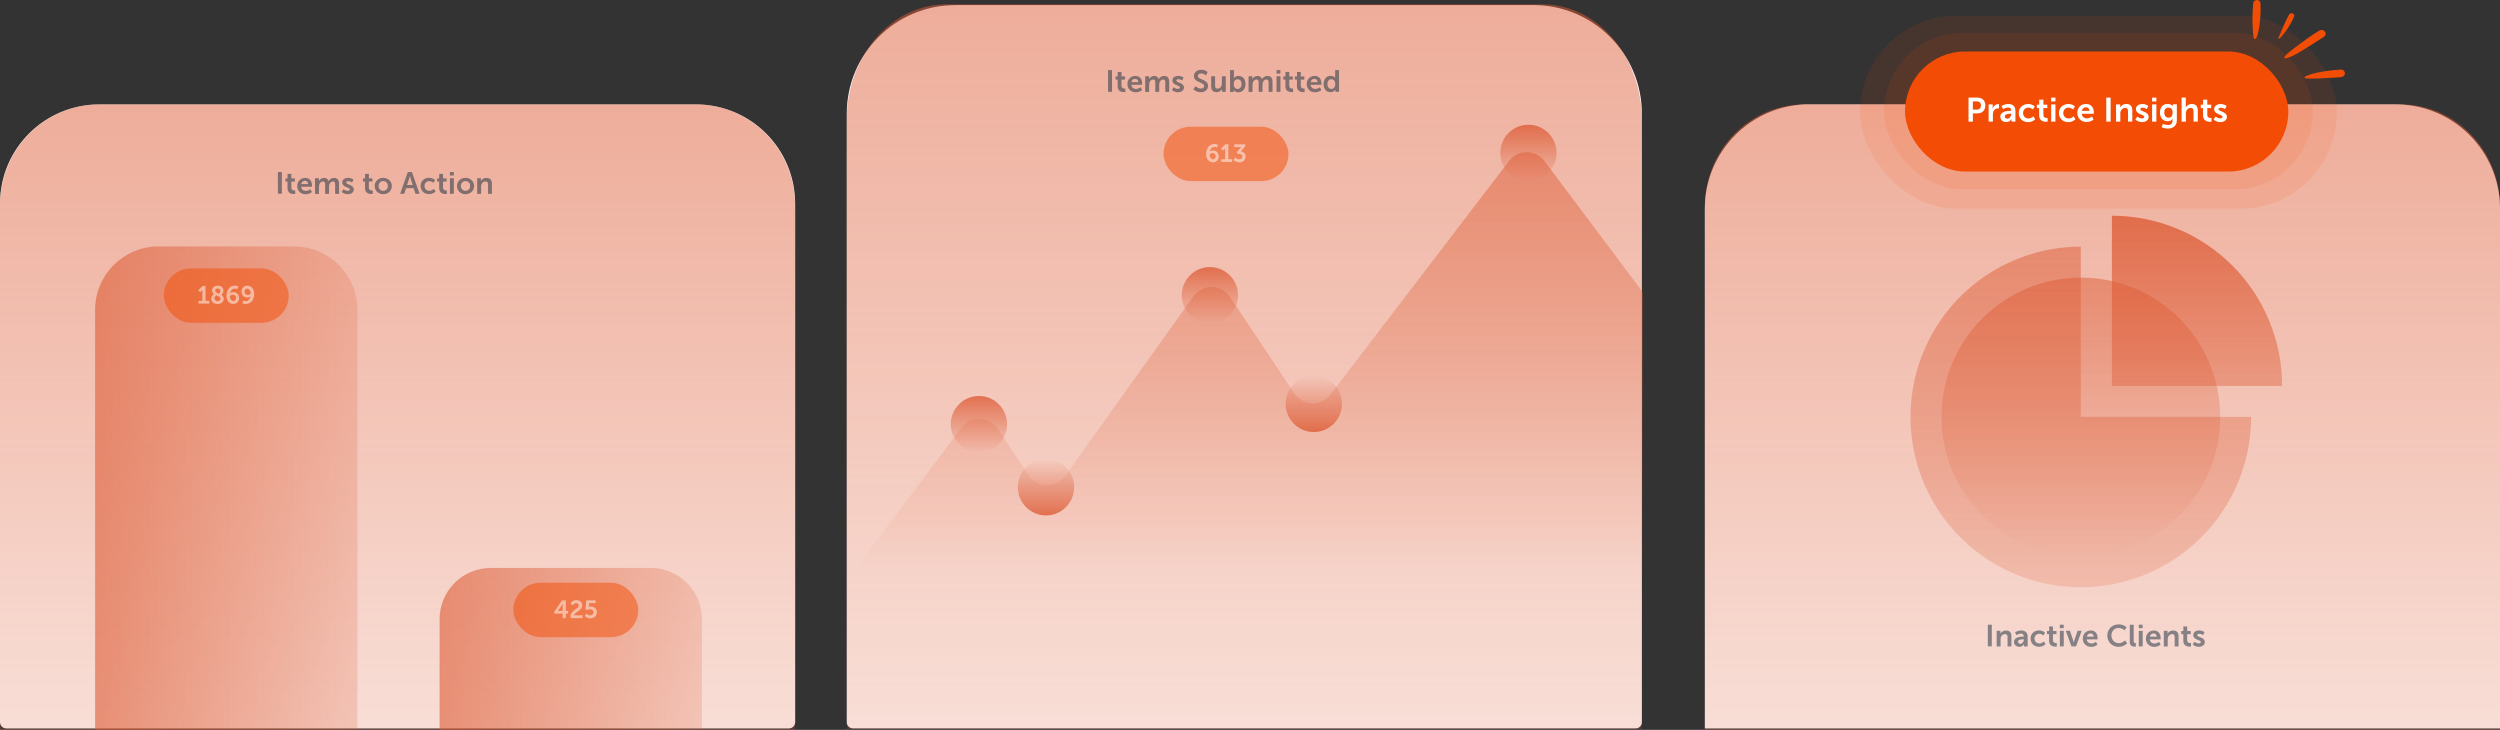
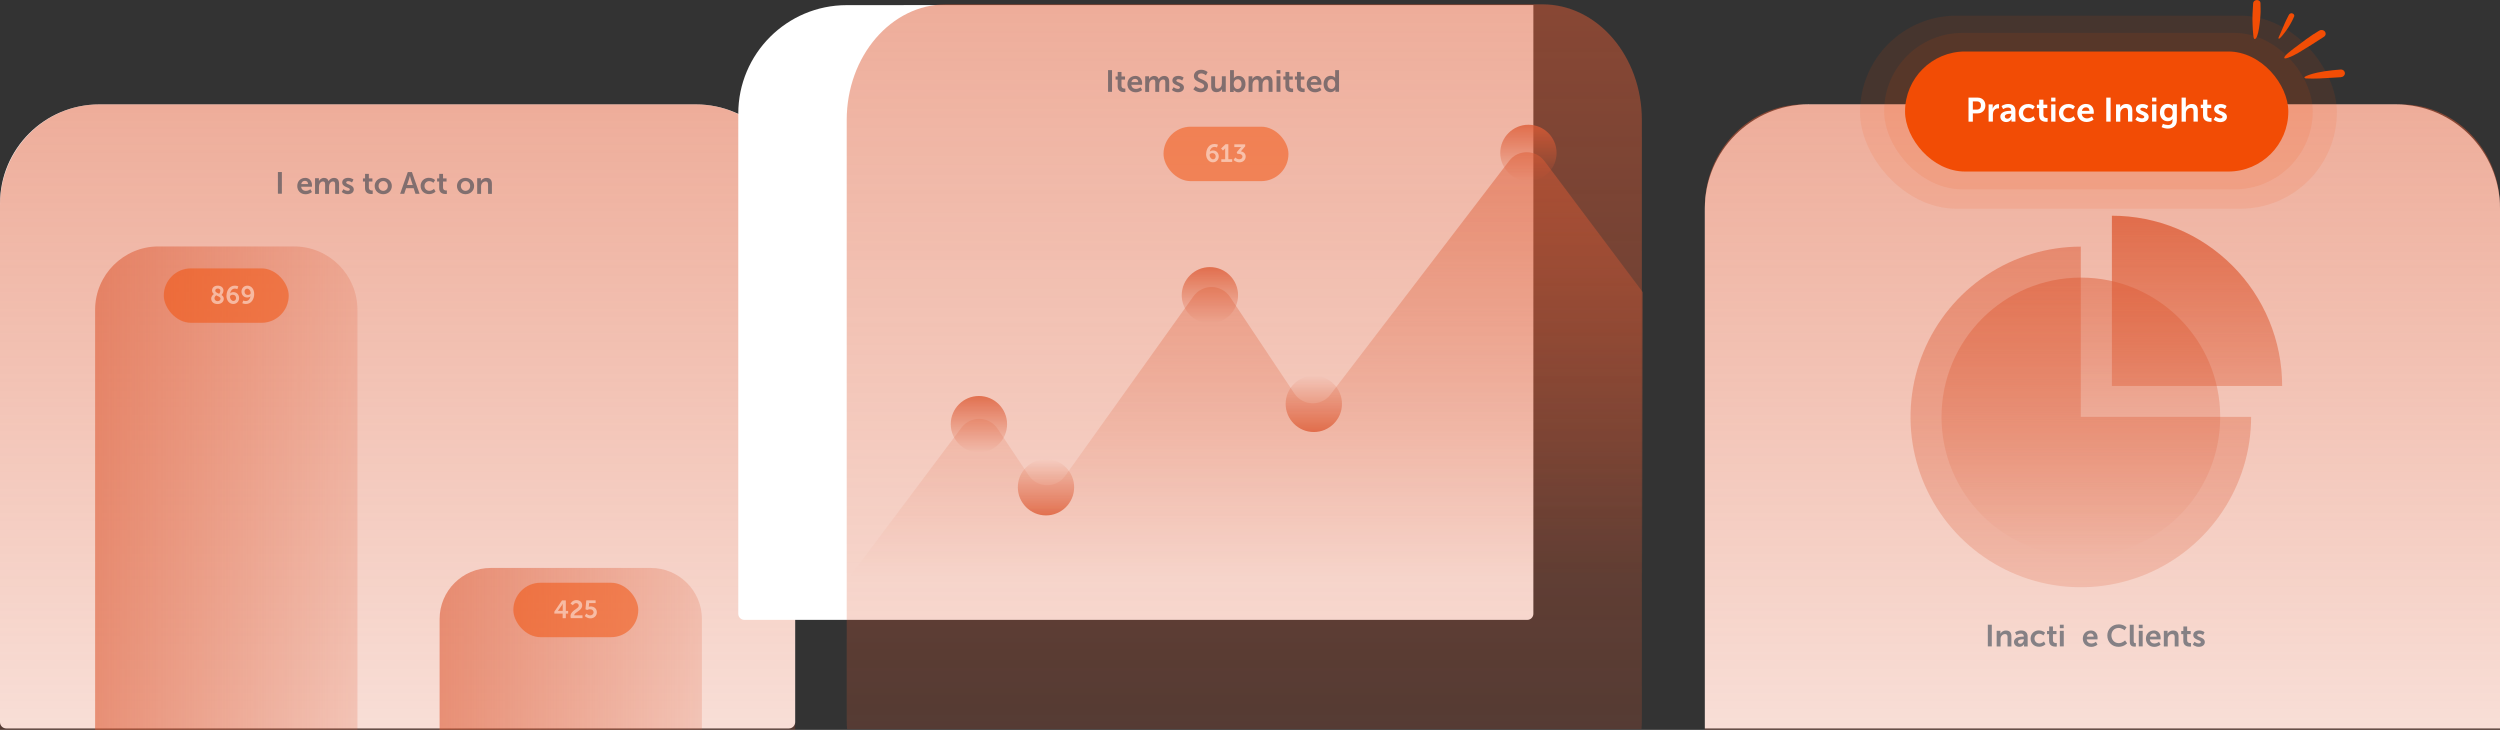
<svg xmlns="http://www.w3.org/2000/svg" xmlns:xlink="http://www.w3.org/1999/xlink" id="Layer_2" data-name="Layer 2" viewBox="0 0 409.23 119.47">
  <rect x="0" y="0" width="409.23" height="119.47" fill="#333333" stroke="none" />
  <defs>
    <style>
      .cls-1 {
        opacity: .1;
      }

      .cls-1, .cls-2, .cls-3, .cls-4, .cls-5, .cls-6, .cls-7, .cls-8, .cls-9, .cls-10, .cls-11, .cls-12, .cls-13, .cls-14, .cls-15, .cls-16, .cls-17, .cls-18, .cls-19 {
        stroke-width: 0px;
      }

      .cls-1, .cls-8, .cls-9 {
        fill: #f24d05;
      }

      .cls-2 {
        fill: url(#linear-gradient);
      }

      .cls-3 {
        fill: url(#linear-gradient-11);
      }

      .cls-4 {
        fill: url(#linear-gradient-12);
      }

      .cls-5 {
        fill: url(#linear-gradient-13);
      }

      .cls-6 {
        fill: url(#linear-gradient-10);
      }

      .cls-7 {
        fill: url(#linear-gradient-14);
      }

      .cls-9, .cls-20 {
        opacity: .5;
      }

      .cls-10 {
        fill: #132a3b;
      }

      .cls-11 {
        fill: url(#linear-gradient-4);
      }

      .cls-12 {
        fill: url(#linear-gradient-2);
      }

      .cls-13 {
        fill: url(#linear-gradient-3);
      }

      .cls-14 {
        fill: url(#linear-gradient-8);
      }

      .cls-15 {
        fill: url(#linear-gradient-9);
      }

      .cls-16 {
        fill: url(#linear-gradient-7);
      }

      .cls-17 {
        fill: url(#linear-gradient-5);
      }

      .cls-18 {
        fill: url(#linear-gradient-6);
      }

      .cls-19 {
        fill: #fff;
      }
    </style>
    <linearGradient id="linear-gradient" x1="65.08" y1="17.09" x2="65.08" y2="119.47" gradientUnits="userSpaceOnUse">
      <stop offset="0" stop-color="#dd5b35" stop-opacity=".5" />
      <stop offset="1" stop-color="#dd5b35" stop-opacity=".2" />
    </linearGradient>
    <linearGradient id="linear-gradient-2" x1="203.96" y1="24.91" x2="203.96" y2="94.51" gradientUnits="userSpaceOnUse">
      <stop offset="0" stop-color="#dd5b35" stop-opacity=".5" />
      <stop offset="1" stop-color="#dd5b35" stop-opacity="0" />
    </linearGradient>
    <linearGradient id="linear-gradient-3" x1="198.05" y1="1735.87" x2="198.05" y2="1726.64" gradientTransform="translate(0 1779.58) scale(1 -1)" gradientUnits="userSpaceOnUse">
      <stop offset="0" stop-color="#dd5b35" stop-opacity=".8" />
      <stop offset="1" stop-color="#dd5b35" stop-opacity="0" />
    </linearGradient>
    <linearGradient id="linear-gradient-4" x1="-2439.93" y1="2251.01" x2="-2439.93" y2="2241.78" gradientTransform="translate(-2268.7 -2166.63) rotate(-180) scale(1 -1)" xlink:href="#linear-gradient-3" />
    <linearGradient id="linear-gradient-5" x1="160.24" y1="1714.76" x2="160.24" y2="1705.53" xlink:href="#linear-gradient-3" />
    <linearGradient id="linear-gradient-6" x1="-2396.1" y1="2264.65" x2="-2396.1" y2="2255.43" gradientTransform="translate(-2181.03 -2193.93) rotate(-180) scale(1 -1)" xlink:href="#linear-gradient-3" />
    <linearGradient id="linear-gradient-7" x1="250.18" y1="1759.16" x2="250.18" y2="1749.94" xlink:href="#linear-gradient-3" />
    <linearGradient id="linear-gradient-8" x1="340.62" y1="1739.21" x2="340.62" y2="1683.46" gradientTransform="translate(0 1779.58) scale(1 -1)" xlink:href="#linear-gradient" />
    <linearGradient id="linear-gradient-9" x1="340.62" y1="1734.14" x2="340.62" y2="1688.52" gradientTransform="translate(0 1779.58) scale(1 -1)" xlink:href="#linear-gradient-2" />
    <linearGradient id="linear-gradient-10" x1="359.63" y1="1744.28" x2="359.63" y2="1716.4" gradientTransform="translate(0 1779.58) scale(1 -1)" gradientUnits="userSpaceOnUse">
      <stop offset="0" stop-color="#dd5b35" stop-opacity=".8" />
      <stop offset="1" stop-color="#dd5b35" stop-opacity=".4" />
    </linearGradient>
    <linearGradient id="linear-gradient-11" x1="15.57" y1="79.9" x2="58.51" y2="79.9" gradientUnits="userSpaceOnUse">
      <stop offset="0" stop-color="#dd5b35" stop-opacity=".6" />
      <stop offset="1" stop-color="#dd5b35" stop-opacity=".2" />
    </linearGradient>
    <linearGradient id="linear-gradient-12" x1="71.96" y1="106.22" x2="114.9" y2="106.22" xlink:href="#linear-gradient-11" />
    <linearGradient id="linear-gradient-13" x1="203.69" y1=".72" x2="203.69" y2="119.35" xlink:href="#linear-gradient" />
    <linearGradient id="linear-gradient-14" x1="344.16" x2="344.16" xlink:href="#linear-gradient" />
  </defs>
  <g id="Layer_1-2" data-name="Layer 1">
    <path class="cls-19" d="M16.25,17.09h97.66c8.97,0,16.25,7.28,16.25,16.25v84.87c0,.57-.46,1.03-1.03,1.03H1.03C.46,119.24,0,118.78,0,118.21V33.33C0,24.37,7.28,17.09,16.25,17.09Z" />
    <path class="cls-2" d="M130.16,33.59c0-9.11-7.28-16.5-16.27-16.5H16.27C7.28,17.09,0,24.47,0,33.59v85.88h130.16V33.59Z" />
    <path class="cls-19" d="M296.12,17.09h96.06c9.41,0,17.05,7.64,17.05,17.05v85.1h-130.16V34.13c0-9.41,7.64-17.05,17.05-17.05Z" />
-     <path class="cls-19" d="M156.37.83h94.63c9.8,0,17.76,7.96,17.76,17.76v99.64c0,.55-.45,1-1,1h-128.15c-.55,0-1-.45-1-1V18.6c0-9.8,7.96-17.76,17.76-17.76Z" />
+     <path class="cls-19" d="M156.37.83h94.63v99.64c0,.55-.45,1-1,1h-128.15c-.55,0-1-.45-1-1V18.6c0-9.8,7.96-17.76,17.76-17.76Z" />
    <path class="cls-12" d="M268.92,93.03v-45.19l-16.1-21.47c-1.44-1.93-4.33-1.94-5.79-.03l-29.25,38.25c-1.51,1.98-4.52,1.88-5.91-.19l-10.53-15.8c-1.41-2.11-4.5-2.16-5.98-.1l-21,29.4c-1.48,2.07-4.57,2.02-5.98-.1l-5.08-7.62c-1.39-2.08-4.42-2.17-5.93-.16l-18.37,24.5h129.85c.04-.51.06-1.01.06-1.49Z" />
    <path class="cls-13" d="M202.66,48.33c0,2.55-2.07,4.61-4.61,4.61s-4.61-2.07-4.61-4.61,2.07-4.61,4.61-4.61,4.61,2.07,4.61,4.61Z" />
    <path class="cls-11" d="M166.61,79.76c0-2.55,2.07-4.61,4.61-4.61s4.61,2.07,4.61,4.61-2.07,4.61-4.61,4.61-4.61-2.07-4.61-4.61Z" />
    <path class="cls-17" d="M164.85,69.43c0,2.55-2.07,4.61-4.61,4.61s-4.61-2.07-4.61-4.61,2.07-4.61,4.61-4.61,4.61,2.07,4.61,4.61Z" />
    <path class="cls-18" d="M210.45,66.11c0-2.55,2.07-4.61,4.61-4.61s4.61,2.07,4.61,4.61-2.07,4.61-4.61,4.61-4.61-2.07-4.61-4.61Z" />
    <path class="cls-16" d="M254.8,25.03c0,2.55-2.07,4.61-4.61,4.61s-4.61-2.07-4.61-4.61,2.07-4.61,4.61-4.61,4.61,2.07,4.61,4.61Z" />
    <path class="cls-14" d="M340.62,40.37c-5.51,0-10.9,1.64-15.49,4.7-4.58,3.06-8.16,7.42-10.27,12.51-2.11,5.09-2.66,10.7-1.59,16.11,1.08,5.41,3.73,10.38,7.63,14.27,3.9,3.9,8.87,6.55,14.27,7.63,5.41,1.08,11.01.52,16.11-1.59,5.09-2.11,9.45-5.68,12.51-10.27,3.06-4.58,4.7-9.97,4.7-15.49h-27.88v-27.88Z" />
    <path class="cls-15" d="M363.43,68.25c0,12.6-10.21,22.81-22.81,22.81s-22.81-10.21-22.81-22.81,10.21-22.81,22.81-22.81,22.81,10.21,22.81,22.81Z" />
    <path class="cls-6" d="M373.57,63.18c0-3.66-.72-7.29-2.12-10.67-1.4-3.38-3.45-6.46-6.04-9.04-2.59-2.59-5.66-4.64-9.04-6.04-3.38-1.4-7.01-2.12-10.67-2.12v27.88h27.88Z" />
    <path class="cls-3" d="M25.94,40.34h22.2c5.72,0,10.37,4.65,10.37,10.37v68.76H15.57V50.71c0-5.72,4.65-10.37,10.37-10.37Z" />
    <path class="cls-4" d="M80.32,92.97h26.22c4.61,0,8.36,3.75,8.36,8.36v18.13h-42.94v-18.13c0-4.61,3.75-8.36,8.36-8.36Z" />
    <path class="cls-5" d="M268.76,117.97V19.65c0-10.46-7.28-18.94-16.27-18.94h-97.62c-8.99,0-16.27,8.48-16.27,18.94v98.32c0,.47.03.92.06,1.38h130.04c.03-.46.06-.92.06-1.38Z" />
    <path class="cls-7" d="M409.23,33.86c0-9.27-7.28-16.78-16.27-16.78h-97.62c-8.99,0-16.27,7.51-16.27,16.78v85.61h130.16V33.86Z" />
    <g class="cls-20">
      <path class="cls-10" d="M45.49,28.16h.65v3.55h-.65v-3.55Z" />
-       <path class="cls-10" d="M47.05,29.71h-.33v-.51h.35v-.74h.62v.74h.58v.51h-.58v.99c0,.42.33.48.51.48.07,0,.12,0,.12,0v.56s-.08.02-.2.02c-.36,0-1.06-.1-1.06-.96v-1.07Z" />
      <path class="cls-10" d="M49.94,29.11c.74,0,1.13.54,1.13,1.21,0,.08-.01.25-.01.25h-1.76c.04.45.38.68.77.68.41,0,.74-.28.74-.28l.25.46s-.39.37-1.03.37c-.85,0-1.37-.61-1.37-1.34,0-.79.54-1.34,1.3-1.34ZM50.43,30.13c0-.35-.23-.53-.51-.53-.33,0-.55.2-.61.53h1.12Z" />
      <path class="cls-10" d="M51.59,29.17h.61v.3c0,.1,0,.18,0,.18h0c.12-.25.43-.53.83-.53s.64.18.75.53h.01c.14-.28.47-.53.87-.53.53,0,.84.3.84.97v1.64h-.64v-1.52c0-.29-.05-.51-.35-.51-.33,0-.54.26-.62.58-.02.1-.03.21-.03.33v1.12h-.64v-1.52c0-.28-.05-.51-.35-.51-.33,0-.55.26-.63.59-.02.09-.03.21-.03.33v1.12h-.64v-2.55Z" />
      <path class="cls-10" d="M56.23,30.96s.28.28.7.28c.18,0,.33-.08.33-.23,0-.38-1.24-.33-1.24-1.15,0-.48.43-.75.98-.75s.86.29.86.29l-.24.47s-.24-.22-.62-.22c-.17,0-.33.07-.33.23,0,.36,1.24.32,1.24,1.14,0,.43-.37.77-.98.77-.64,0-.99-.38-.99-.38l.29-.45Z" />
      <path class="cls-10" d="M59.74,29.71h-.33v-.51h.35v-.74h.62v.74h.58v.51h-.58v.99c0,.42.33.48.51.48.07,0,.12,0,.12,0v.56s-.08.02-.2.02c-.36,0-1.06-.1-1.06-.96v-1.07Z" />
      <path class="cls-10" d="M62.73,29.11c.78,0,1.41.56,1.41,1.34s-.62,1.34-1.4,1.34-1.41-.55-1.41-1.34.63-1.34,1.4-1.34ZM62.73,31.24c.41,0,.76-.32.76-.8s-.35-.8-.76-.8-.76.33-.76.8.35.8.76.8Z" />
      <path class="cls-10" d="M67.72,30.81h-1.25l-.3.91h-.67l1.25-3.55h.68l1.25,3.55h-.67l-.3-.91ZM67.1,28.78s-.08.35-.15.55l-.32.95h.93l-.32-.95c-.06-.2-.14-.55-.14-.55h0Z" />
      <path class="cls-10" d="M70.24,29.11c.67,0,.98.38.98.38l-.28.44s-.26-.28-.67-.28c-.47,0-.78.36-.78.79s.31.8.8.8c.43,0,.75-.33.75-.33l.25.45s-.37.42-1.05.42c-.85,0-1.39-.6-1.39-1.34s.54-1.34,1.39-1.34Z" />
      <path class="cls-10" d="M71.88,29.71h-.33v-.51h.35v-.74h.62v.74h.58v.51h-.58v.99c0,.42.33.48.51.48.07,0,.12,0,.12,0v.56s-.08.02-.2.02c-.36,0-1.06-.1-1.06-.96v-1.07Z" />
-       <path class="cls-10" d="M73.65,28.16h.63v.57h-.63v-.57ZM73.65,29.17h.64v2.55h-.64v-2.55Z" />
      <path class="cls-10" d="M76.2,29.11c.78,0,1.41.56,1.41,1.34s-.63,1.34-1.4,1.34-1.41-.55-1.41-1.34.63-1.34,1.4-1.34ZM76.2,31.24c.41,0,.76-.32.76-.8s-.35-.8-.76-.8-.76.33-.76.8.35.8.76.8Z" />
      <path class="cls-10" d="M78.11,29.17h.61v.3c0,.1,0,.18,0,.18h0c.11-.22.39-.53.91-.53.57,0,.89.29.89.97v1.64h-.63v-1.51c0-.31-.08-.52-.41-.52s-.59.22-.69.52c-.04.11-.04.22-.04.34v1.17h-.64v-2.55Z" />
    </g>
    <g class="cls-20">
      <path class="cls-10" d="M325.39,102.26h.65v3.55h-.65v-3.55Z" />
      <path class="cls-10" d="M326.84,103.26h.61v.3c0,.1,0,.18,0,.18h0c.11-.22.39-.53.91-.53.57,0,.89.29.89.97v1.64h-.63v-1.51c0-.31-.08-.52-.41-.52s-.59.22-.69.52c-.04.11-.04.22-.04.34v1.17h-.64v-2.55Z" />
      <path class="cls-10" d="M331.2,104.21h.08v-.04c0-.33-.21-.45-.49-.45-.37,0-.7.25-.7.25l-.24-.46s.4-.31,1-.31c.67,0,1.06.37,1.06,1.02v1.6h-.59v-.21c0-.1.01-.18.01-.18h-.01s-.2.45-.78.45c-.46,0-.87-.29-.87-.8,0-.81,1.1-.87,1.51-.87ZM330.71,105.38c.33,0,.58-.36.58-.67v-.06h-.11c-.33,0-.85.04-.85.4,0,.17.13.33.39.33Z" />
      <path class="cls-10" d="M333.78,103.2c.67,0,.98.38.98.38l-.28.44s-.26-.28-.67-.28c-.47,0-.78.36-.78.79s.31.8.8.8c.43,0,.75-.33.75-.33l.25.45s-.37.42-1.05.42c-.85,0-1.39-.6-1.39-1.34s.54-1.34,1.39-1.34Z" />
      <path class="cls-10" d="M335.41,103.8h-.33v-.51h.35v-.74h.62v.74h.58v.51h-.58v.99c0,.42.33.48.51.48.07,0,.12,0,.12,0v.56s-.08.02-.2.02c-.36,0-1.06-.1-1.06-.96v-1.07Z" />
      <path class="cls-10" d="M337.18,102.26h.63v.57h-.63v-.57ZM337.18,103.26h.64v2.55h-.64v-2.55Z" />
-       <path class="cls-10" d="M338.17,103.26h.67l.53,1.58c.05.15.08.39.09.39h0s.04-.24.09-.39l.53-1.58h.67l-.92,2.55h-.75l-.93-2.55Z" />
      <path class="cls-10" d="M342.23,103.2c.74,0,1.13.54,1.13,1.21,0,.08-.02.25-.02.25h-1.76c.04.45.39.68.77.68.41,0,.74-.28.74-.28l.25.46s-.39.37-1.03.37c-.85,0-1.37-.61-1.37-1.34,0-.79.54-1.34,1.3-1.34ZM342.72,104.22c0-.35-.23-.53-.51-.53-.33,0-.55.2-.61.53h1.12Z" />
      <path class="cls-10" d="M346.78,102.2c.87,0,1.31.49,1.31.49l-.31.48s-.41-.38-.97-.38c-.75,0-1.19.56-1.19,1.22s.46,1.27,1.2,1.27c.62,0,1.03-.45,1.03-.45l.34.47s-.49.58-1.4.58c-1.09,0-1.84-.81-1.84-1.85s.78-1.82,1.83-1.82Z" />
      <path class="cls-10" d="M348.64,102.26h.63v2.66c0,.28.09.35.26.35.05,0,.09,0,.09,0v.56s-.09.02-.2.02c-.35,0-.79-.09-.79-.82v-2.76Z" />
      <path class="cls-10" d="M350.1,102.26h.63v.57h-.63v-.57ZM350.1,103.26h.64v2.55h-.64v-2.55Z" />
      <path class="cls-10" d="M352.55,103.2c.74,0,1.13.54,1.13,1.21,0,.08-.01.25-.01.25h-1.76c.04.45.38.68.77.68.41,0,.74-.28.74-.28l.25.46s-.39.37-1.03.37c-.85,0-1.37-.61-1.37-1.34,0-.79.54-1.34,1.3-1.34ZM353.04,104.22c0-.35-.23-.53-.51-.53-.33,0-.55.2-.61.53h1.12Z" />
      <path class="cls-10" d="M354.2,103.26h.61v.3c0,.1,0,.18,0,.18h0c.11-.22.39-.53.91-.53.57,0,.89.29.89.97v1.64h-.63v-1.51c0-.31-.08-.52-.41-.52s-.59.22-.69.52c-.04.11-.04.22-.04.34v1.17h-.64v-2.55Z" />
      <path class="cls-10" d="M357.38,103.8h-.33v-.51h.35v-.74h.62v.74h.58v.51h-.58v.99c0,.42.33.48.51.48.07,0,.12,0,.12,0v.56s-.08.02-.2.02c-.36,0-1.06-.1-1.06-.96v-1.07Z" />
      <path class="cls-10" d="M359.23,105.05s.28.28.7.28c.18,0,.33-.08.33-.23,0-.38-1.24-.33-1.24-1.15,0-.48.43-.75.98-.75s.86.29.86.29l-.24.47s-.24-.22-.62-.22c-.17,0-.33.07-.33.23,0,.36,1.24.32,1.24,1.14,0,.43-.37.77-.98.77-.64,0-.99-.38-.99-.38l.29-.45Z" />
    </g>
    <g class="cls-20">
      <path class="cls-10" d="M181.38,11.48h.65v3.55h-.65v-3.55Z" />
      <path class="cls-10" d="M182.94,13.03h-.33v-.51h.35v-.74h.62v.74h.58v.51h-.58v.99c0,.42.33.48.51.48.07,0,.12,0,.12,0v.56s-.08.02-.2.02c-.36,0-1.06-.1-1.06-.96v-1.07Z" />
      <path class="cls-10" d="M185.83,12.42c.74,0,1.13.54,1.13,1.21,0,.08-.01.25-.01.25h-1.76c.04.45.38.68.77.68.41,0,.74-.28.74-.28l.25.46s-.39.37-1.03.37c-.85,0-1.37-.61-1.37-1.34,0-.79.54-1.34,1.3-1.34ZM186.32,13.44c0-.35-.23-.53-.51-.53-.33,0-.55.2-.61.53h1.12Z" />
      <path class="cls-10" d="M187.48,12.48h.61v.3c0,.1,0,.18,0,.18h0c.12-.25.43-.53.83-.53s.64.18.75.53h.01c.14-.28.47-.53.87-.53.53,0,.84.3.84.97v1.64h-.64v-1.52c0-.29-.05-.51-.35-.51-.33,0-.54.26-.62.58-.02.1-.03.21-.03.33v1.12h-.64v-1.52c0-.28-.05-.51-.35-.51-.33,0-.55.26-.63.59-.02.09-.03.21-.03.33v1.12h-.64v-2.55Z" />
      <path class="cls-10" d="M192.12,14.27s.28.28.7.28c.18,0,.33-.08.33-.23,0-.38-1.24-.33-1.24-1.15,0-.48.43-.75.98-.75s.86.29.86.29l-.24.47s-.24-.22-.62-.22c-.17,0-.33.07-.33.23,0,.36,1.24.32,1.24,1.14,0,.43-.37.77-.98.77-.64,0-.99-.38-.99-.38l.29-.45Z" />
      <path class="cls-10" d="M195.7,14.12s.39.38.89.38c.27,0,.52-.14.52-.43,0-.64-1.68-.53-1.68-1.62,0-.59.51-1.03,1.19-1.03s1.06.38,1.06.38l-.28.53s-.34-.31-.79-.31c-.3,0-.54.18-.54.43,0,.63,1.67.48,1.67,1.61,0,.57-.43,1.04-1.17,1.04-.79,0-1.23-.49-1.23-.49l.35-.49Z" />
      <path class="cls-10" d="M198.26,12.48h.64v1.51c0,.31.08.52.4.52.46,0,.71-.41.71-.86v-1.17h.64v2.55h-.61v-.29c0-.1,0-.18,0-.18h0c-.12.27-.45.53-.89.53-.55,0-.89-.28-.89-.97v-1.64Z" />
      <path class="cls-10" d="M201.34,11.48h.64v1.1c0,.13-.01.22-.01.22h.01s.22-.37.77-.37c.69,0,1.13.55,1.13,1.34s-.5,1.34-1.17,1.34c-.53,0-.76-.38-.76-.38h-.01s.01.08.01.18v.15h-.6v-3.55ZM202.59,14.56c.35,0,.64-.29.64-.79s-.26-.8-.64-.8c-.33,0-.64.24-.64.81,0,.4.21.79.64.79Z" />
      <path class="cls-10" d="M204.39,12.48h.61v.3c0,.1,0,.18,0,.18h0c.12-.25.43-.53.83-.53s.64.18.75.53h.01c.14-.28.47-.53.87-.53.53,0,.84.3.84.97v1.64h-.64v-1.52c0-.29-.05-.51-.35-.51-.33,0-.54.26-.62.58-.02.1-.03.21-.03.33v1.12h-.63v-1.52c0-.28-.04-.51-.35-.51-.33,0-.55.26-.63.59-.02.09-.03.21-.03.33v1.12h-.64v-2.55Z" />
      <path class="cls-10" d="M208.96,11.48h.63v.57h-.63v-.57ZM208.96,12.48h.64v2.55h-.64v-2.55Z" />
      <path class="cls-10" d="M210.4,13.03h-.33v-.51h.35v-.74h.62v.74h.58v.51h-.58v.99c0,.42.33.48.51.48.07,0,.12,0,.12,0v.56s-.08.02-.2.02c-.36,0-1.06-.1-1.06-.96v-1.07Z" />
      <path class="cls-10" d="M212.29,13.03h-.33v-.51h.35v-.74h.62v.74h.58v.51h-.58v.99c0,.42.33.48.51.48.07,0,.12,0,.12,0v.56s-.08.02-.2.02c-.36,0-1.06-.1-1.06-.96v-1.07Z" />
      <path class="cls-10" d="M215.18,12.42c.74,0,1.13.54,1.13,1.21,0,.08-.01.25-.01.25h-1.76c.04.45.38.68.77.68.41,0,.74-.28.74-.28l.25.46s-.39.37-1.03.37c-.85,0-1.37-.61-1.37-1.34,0-.79.54-1.34,1.3-1.34ZM215.67,13.44c0-.35-.23-.53-.51-.53-.33,0-.55.2-.61.53h1.12Z" />
      <path class="cls-10" d="M217.81,12.42c.56,0,.74.33.74.33h0s0-.07,0-.15v-1.12h.64v3.55h-.6v-.21c0-.1,0-.17,0-.17h0s-.22.44-.8.44c-.69,0-1.13-.55-1.13-1.34s.48-1.34,1.16-1.34ZM217.93,14.56c.33,0,.64-.24.64-.81,0-.4-.21-.79-.64-.79-.35,0-.64.29-.64.79s.26.8.64.8Z" />
    </g>
    <rect class="cls-9" x="26.81" y="43.93" width="20.45" height="8.91" rx="4.45" ry="4.45" />
    <g class="cls-20">
-       <path class="cls-19" d="M32.49,49.26h.63v-1.61c0-.1,0-.2,0-.2h0s-.03.07-.13.16l-.23.22-.31-.33.73-.7h.46v2.45h.63v.45h-1.77v-.45Z" />
      <path class="cls-19" d="M35.01,48.12c-.18-.13-.3-.31-.3-.57,0-.4.29-.79.93-.79.54,0,.94.3.94.81,0,.36-.29.68-.32.72.21.13.37.32.37.62,0,.45-.37.86-1.02.86s-1.04-.39-1.04-.89c0-.41.35-.69.44-.75ZM35.38,48.34c-.09.08-.27.25-.27.49,0,.27.23.47.5.47s.49-.16.49-.42-.36-.37-.72-.54ZM35.87,48.09s.2-.24.2-.49c0-.23-.17-.37-.43-.37s-.4.15-.4.34c0,.27.31.38.64.52Z" />
      <path class="cls-19" d="M37.08,48.38c0-.76.44-1.62,1.34-1.62.37,0,.59.12.59.12l-.16.45s-.18-.09-.41-.09c-.46,0-.7.38-.77.78h0c.1-.12.33-.2.54-.2.57,0,.93.45.93.97s-.38.97-.96.97-1.12-.5-1.12-1.38ZM38.64,48.79c0-.29-.18-.54-.53-.54-.26,0-.47.14-.47.31,0,.36.27.71.57.71.27,0,.43-.22.43-.49Z" />
      <path class="cls-19" d="M39.66,49.64l.16-.45s.18.09.41.09c.46,0,.7-.38.78-.78h0c-.1.12-.34.2-.55.2-.57,0-.93-.45-.93-.97s.38-.97.96-.97c.61,0,1.12.5,1.12,1.38,0,.76-.44,1.62-1.34,1.62-.37,0-.59-.12-.59-.12ZM41.04,47.96c0-.36-.27-.71-.57-.71-.27,0-.44.21-.44.49,0,.29.18.54.54.54.26,0,.47-.14.47-.31Z" />
    </g>
    <rect class="cls-9" x="84.03" y="95.39" width="20.45" height="8.91" rx="4.45" ry="4.45" />
    <g class="cls-20">
      <path class="cls-19" d="M90.75,100.11l1.25-1.83h.62v1.72h.38v.44h-.38v.75h-.52v-.75h-1.36v-.32ZM92.11,99.99v-.9c0-.14.02-.3.02-.3h0s-.07.16-.14.27l-.67.93h0s.8,0,.8,0Z" />
      <path class="cls-19" d="M93.38,100.92c0-1.05,1.36-1.21,1.36-1.79,0-.25-.2-.4-.44-.4-.34,0-.52.34-.52.34l-.39-.26s.27-.58.96-.58c.51,0,.95.31.95.86,0,.93-1.3,1.09-1.31,1.64h1.36v.45h-1.93c-.01-.09-.02-.18-.02-.26Z" />
      <path class="cls-19" d="M95.99,100.44s.24.29.62.29c.28,0,.55-.19.55-.5s-.25-.5-.58-.5c-.26,0-.45.12-.45.12l-.29-.11.13-1.47h1.53v.45h-1.07l-.04.48c0,.08-.02.14-.02.14h0s.13-.07.31-.07c.64,0,1.02.43,1.02.95,0,.57-.44,1-1.05,1s-.93-.39-.93-.39l.27-.4Z" />
    </g>
    <rect class="cls-9" x="190.46" y="20.74" width="20.45" height="8.91" rx="4.45" ry="4.45" />
    <g class="cls-20">
      <path class="cls-19" d="M197.44,25.19c0-.76.44-1.62,1.34-1.62.37,0,.59.12.59.12l-.16.45s-.18-.09-.41-.09c-.46,0-.7.38-.77.78h0c.1-.12.34-.2.54-.2.57,0,.93.45.93.97s-.38.97-.96.97-1.12-.5-1.12-1.38ZM199,25.6c0-.29-.18-.54-.53-.54-.26,0-.47.14-.47.31,0,.36.27.71.57.71.27,0,.43-.22.43-.49Z" />
      <path class="cls-19" d="M199.92,26.07h.63v-1.61c0-.1,0-.2,0-.2h0s-.03.07-.13.16l-.23.22-.31-.33.73-.7h.46v2.45h.63v.45h-1.78v-.45Z" />
      <path class="cls-19" d="M202.2,25.78s.27.29.66.29c.3,0,.52-.18.52-.43,0-.31-.28-.45-.62-.45h-.2l-.12-.27.53-.63c.12-.13.21-.22.21-.22h0s-.09,0-.26,0h-.87v-.45h1.78v.33l-.71.82c.4.06.79.34.79.85s-.38.95-1.02.95-.96-.39-.96-.39l.27-.4Z" />
    </g>
    <rect class="cls-8" x="311.84" y="8.43" width="62.74" height="19.65" rx="9.83" ry="9.83" />
    <rect class="cls-1" x="308.41" y="5.39" width="70.16" height="25.61" rx="12.81" ry="12.81" transform="translate(686.99 36.39) rotate(180)" />
    <rect class="cls-1" x="304.46" y="2.56" width="78.06" height="31.61" rx="15.81" ry="15.81" transform="translate(686.99 36.73) rotate(180)" />
    <g id="Layer_1-2" data-name="Layer 1-2">
      <path class="cls-8" d="M373.97,9.55c.18.05.38-.05.56-.1.61-.2,1.18-.51,1.74-.83,1.41-.84,2.79-1.72,4.16-2.61.66-.51-.03-1.41-.78-1-1.47.85-2.8,1.9-4.14,2.9-.25.21-1.78,1.29-1.57,1.61,0,.01.02.02.03.03" />
      <path class="cls-8" d="M377.46,12.84c1.45.08,2.92-.03,4.38-.12.44-.03.87-.04,1.31-.08.19-.02.37-.08.5-.21.43-.39.1-1.09-.5-1.05-1.7.14-3.43.31-5.07.84-.16.07-.95.31-.86.48,0,0,0-.02,0-.03,0,.03,0,.05.02.07.04.06.14.09.22.1" />
      <path class="cls-8" d="M369.04,6.38h0c.68.17.97-3.51.98-4,.05-.62,0-1.24,0-1.86-.03-.71-1.17-.67-1.2.05-.08,1.14-.15,2.29-.09,3.43.02.57.05,1.14.11,1.71.04.19.03.45.14.62.02.02.03.05.05.07" />
      <path class="cls-8" d="M373.07,6.34c.23-.15.41-.38.59-.59.19-.23.37-.46.54-.7.53-.73.97-1.51,1.32-2.32.16-.33-.25-.68-.61-.52-.12.05-.2.13-.25.24-.13.26-.27.52-.4.79-.38.77-.67,1.58-1.03,2.36-.03.11-.33.58-.25.71.02.02.04.03.09.03" />
    </g>
    <g>
      <path class="cls-19" d="M322.22,15.98h1.52c.74,0,1.25.52,1.25,1.28s-.51,1.3-1.25,1.3h-.8v1.36h-.71v-3.93ZM323.61,17.94c.42,0,.66-.27.66-.68s-.24-.66-.65-.66h-.68v1.34h.67Z" />
      <path class="cls-19" d="M325.51,17.09h.68v.49c0,.1-.01.2-.01.2h.01c.13-.4.46-.73.9-.73.07,0,.13.01.13.01v.69s-.07-.01-.17-.01c-.3,0-.64.17-.77.59-.04.14-.06.29-.06.46v1.12h-.7v-2.82Z" />
      <path class="cls-19" d="M329.13,18.14h.09v-.04c0-.37-.23-.5-.54-.5-.4,0-.78.27-.78.27l-.27-.5s.44-.35,1.11-.35c.74,0,1.17.41,1.17,1.12v1.77h-.65v-.23c0-.11.01-.2.01-.2h-.01s-.22.5-.86.5c-.5,0-.96-.32-.96-.88,0-.9,1.21-.96,1.67-.96ZM328.59,19.43c.37,0,.64-.4.64-.74v-.07h-.12c-.36,0-.94.05-.94.44,0,.19.14.37.43.37Z" />
      <path class="cls-19" d="M331.98,17.02c.74,0,1.09.42,1.09.42l-.31.48s-.29-.3-.74-.3c-.52,0-.86.39-.86.88s.34.89.88.89c.48,0,.83-.36.83-.36l.27.5s-.4.46-1.16.46c-.94,0-1.53-.66-1.53-1.48s.6-1.48,1.53-1.48Z" />
      <path class="cls-19" d="M333.79,17.69h-.37v-.56h.38v-.81h.69v.81h.64v.56h-.64v1.1c0,.47.37.53.56.53.08,0,.13-.01.13-.01v.61s-.08.02-.22.02c-.39,0-1.17-.12-1.17-1.06v-1.19Z" />
      <path class="cls-19" d="M335.76,15.98h.7v.63h-.7v-.63ZM335.76,17.09h.7v2.82h-.7v-2.82Z" />
      <path class="cls-19" d="M338.56,17.02c.74,0,1.09.42,1.09.42l-.31.48s-.29-.3-.74-.3c-.52,0-.86.39-.86.88s.34.89.88.89c.48,0,.83-.36.83-.36l.27.5s-.4.46-1.16.46c-.94,0-1.53-.66-1.53-1.48s.6-1.48,1.53-1.48Z" />
      <path class="cls-19" d="M341.49,17.02c.81,0,1.25.59,1.25,1.34,0,.08-.02.27-.02.27h-1.95c.04.49.43.75.85.75.45,0,.81-.31.81-.31l.27.5s-.43.4-1.14.4c-.94,0-1.52-.68-1.52-1.48,0-.87.59-1.48,1.43-1.48ZM342.03,18.15c-.01-.38-.25-.59-.56-.59-.36,0-.61.22-.68.59h1.24Z" />
      <path class="cls-19" d="M344.78,15.98h.71v3.93h-.71v-3.93Z" />
      <path class="cls-19" d="M346.38,17.09h.68v.33c0,.1-.01.19-.01.19h.01c.12-.24.43-.59,1-.59.63,0,.98.33.98,1.07v1.82h-.7v-1.67c0-.34-.09-.58-.45-.58s-.65.24-.76.58c-.04.12-.05.24-.05.38v1.3h-.7v-2.82Z" />
      <path class="cls-19" d="M349.86,19.07s.31.31.77.31c.2,0,.37-.09.37-.25,0-.42-1.37-.37-1.37-1.27,0-.53.47-.83,1.08-.83s.95.32.95.32l-.26.52s-.26-.24-.69-.24c-.18,0-.36.08-.36.25,0,.4,1.37.35,1.37,1.26,0,.47-.41.85-1.08.85-.7,0-1.1-.42-1.1-.42l.32-.49Z" />
      <path class="cls-19" d="M352.28,15.98h.7v.63h-.7v-.63ZM352.28,17.09h.7v2.82h-.7v-2.82Z" />
      <path class="cls-19" d="M354.82,20.48c.43,0,.8-.18.8-.69v-.17c0-.07.01-.15.01-.15h-.01c-.17.25-.41.38-.79.38-.81,0-1.27-.65-1.27-1.43s.44-1.41,1.25-1.41c.62,0,.84.36.84.36h.02s0-.03,0-.08v-.22h.66v2.65c0,.97-.75,1.33-1.49,1.33-.35,0-.73-.1-1-.24l.21-.54s.35.18.78.18ZM355.64,18.43c0-.64-.32-.81-.7-.81-.43,0-.67.31-.67.79s.25.86.71.86c.34,0,.65-.19.65-.83Z" />
      <path class="cls-19" d="M357.1,15.98h.7v1.36c0,.14-.01.24-.01.24h.01c.14-.27.48-.56.98-.56.63,0,.98.33.98,1.07v1.82h-.7v-1.67c0-.34-.09-.58-.45-.58s-.66.24-.76.59c-.03.11-.04.23-.04.37v1.3h-.7v-3.93Z" />
      <path class="cls-19" d="M360.62,17.69h-.37v-.56h.38v-.81h.69v.81h.64v.56h-.64v1.1c0,.47.37.53.56.53.08,0,.13-.01.13-.01v.61s-.08.02-.22.02c-.39,0-1.17-.12-1.17-1.06v-1.19Z" />
      <path class="cls-19" d="M362.67,19.07s.31.31.77.31c.2,0,.37-.09.37-.25,0-.42-1.37-.37-1.37-1.27,0-.53.47-.83,1.08-.83s.95.32.95.32l-.26.52s-.26-.24-.69-.24c-.18,0-.36.08-.36.25,0,.4,1.37.35,1.37,1.26,0,.47-.41.85-1.08.85-.7,0-1.1-.42-1.1-.42l.32-.49Z" />
    </g>
  </g>
</svg>